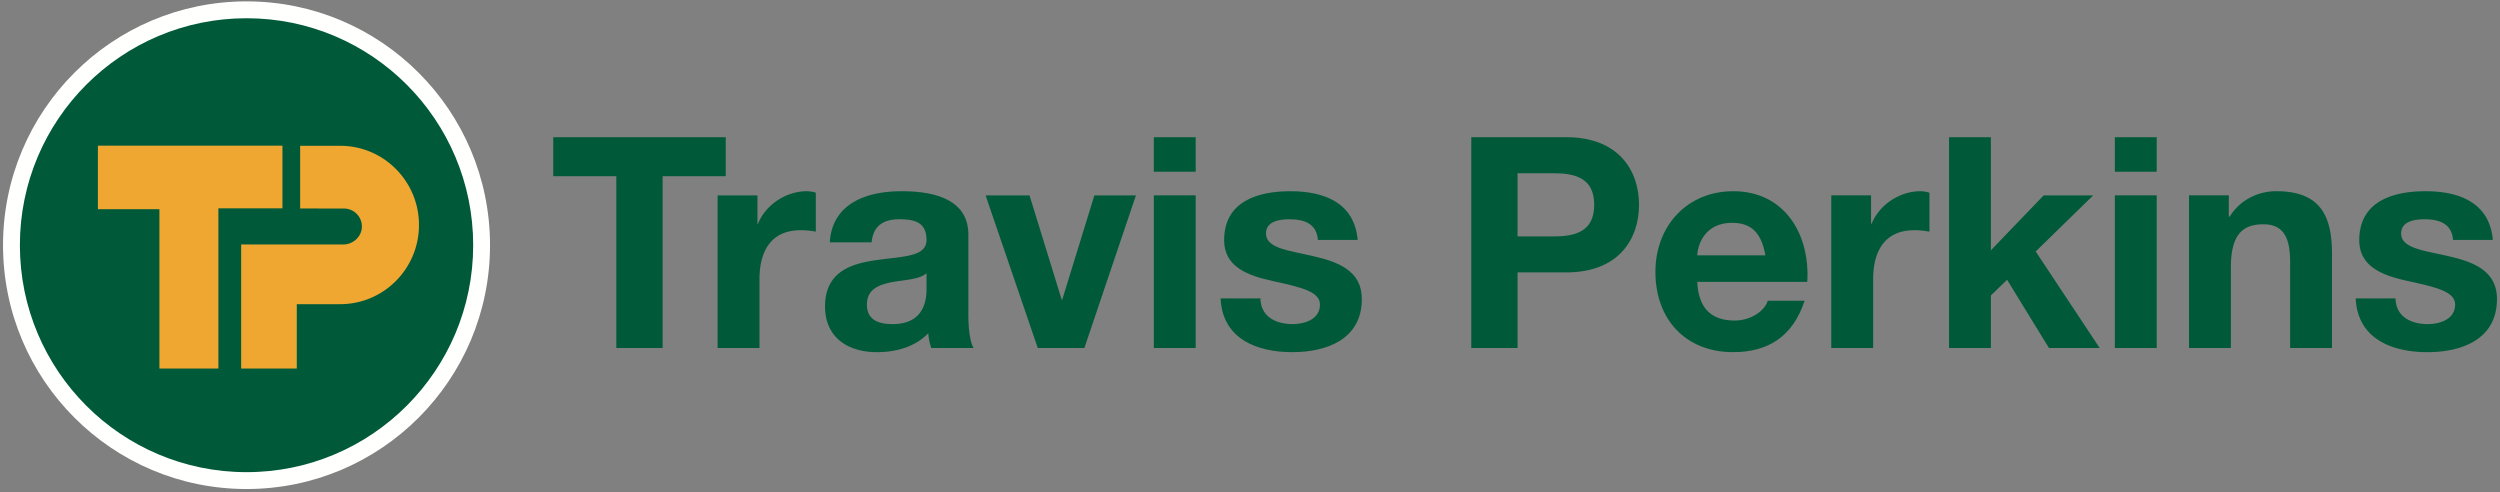
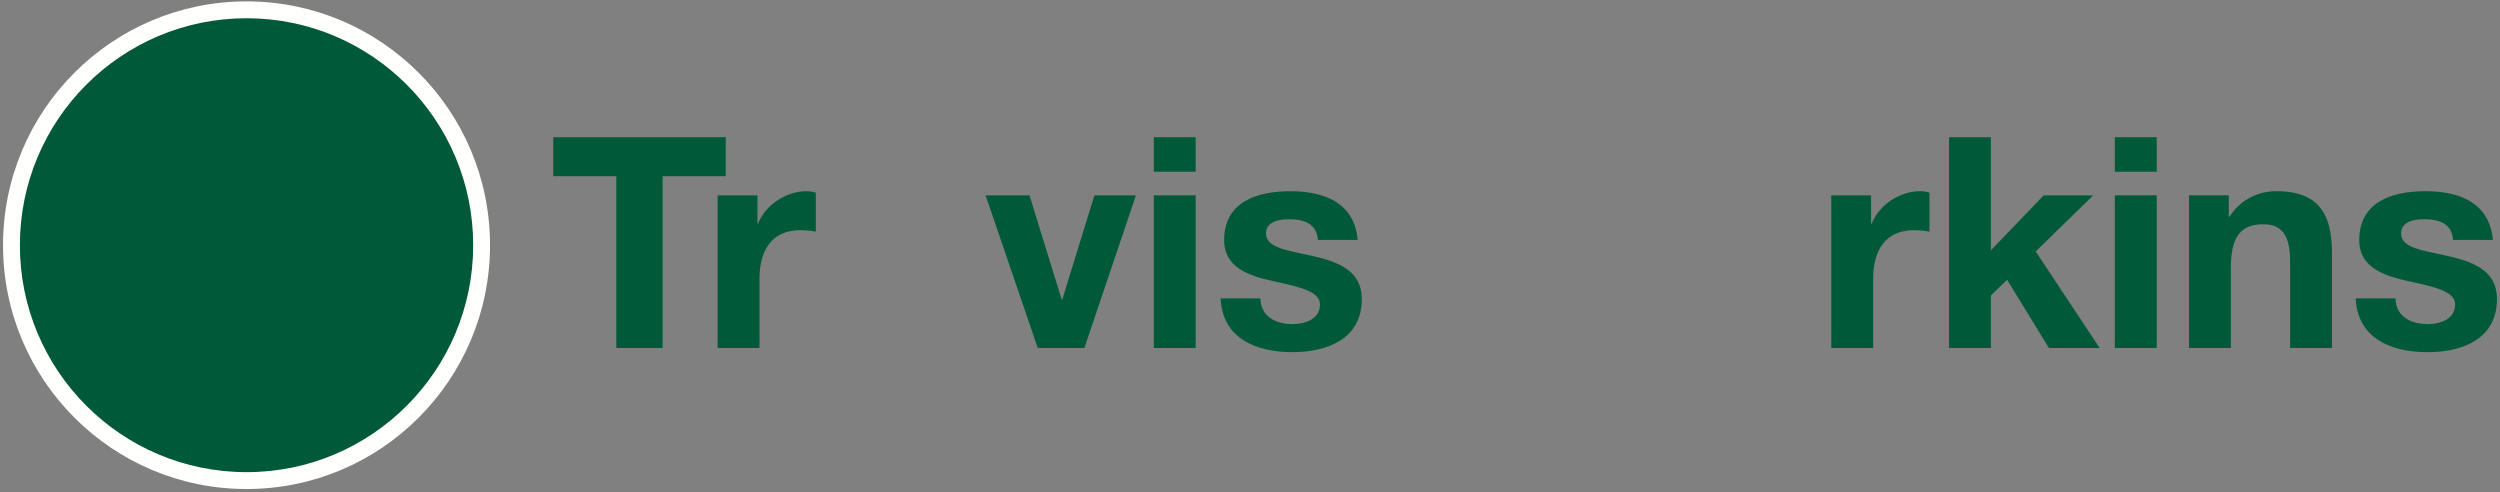
<svg xmlns="http://www.w3.org/2000/svg" width="132" height="26" fill="none">
  <rect width="100%" height="100%" fill="#808080" stroke="none" />
  <path d="M63.132 18.375h-2.21v-8.06h2.21v8.06zM63.132 9.068h-2.21V7.243h2.21v1.825zM32.542 18.375h2.445V9.303h3.331v-2.06h-9.107v2.06h3.331v9.072z" fill="#005A39" />
  <path d="M37.891 18.375h2.21v-3.633c0-1.418.561-2.587 2.18-2.587.265 0 .592.031.794.078v-2.058a1.634 1.634 0 0 0-.483-.079c-1.073 0-2.163.703-2.568 1.716h-.031v-1.496H37.89v8.059z" fill="#005A39" />
-   <path fill-rule="evenodd" clip-rule="evenodd" d="M47.486 11.577c-.84 0-1.385.344-1.463 1.217h-2.21c.124-2.074 1.977-2.698 3.782-2.698 1.604 0 3.534.36 3.534 2.293v4.192c0 .735.078 1.466.28 1.794h-2.24a3.259 3.259 0 0 1-.157-.78c-.7.732-1.728.999-2.709.999-1.526 0-2.74-.765-2.74-2.417 0-1.824 1.37-2.26 2.74-2.447.241-.036.48-.064.708-.09 1.056-.126 1.908-.227 1.908-.97 0-.95-.654-1.093-1.432-1.093zm-.357 5.536c1.727 0 1.79-1.372 1.79-1.856v-.827c-.28.246-.786.316-1.31.389-.177.024-.355.049-.527.08-.685.14-1.308.373-1.308 1.184 0 .827.638 1.03 1.355 1.03z" fill="#005A39" />
  <path d="M59.978 10.316h-2.194l-1.697 5.502h-.031l-1.697-5.502h-2.32l2.756 8.059h2.46l2.723-8.06zM64.448 15.757c.093 2.134 1.914 2.837 3.783 2.837 1.837 0 3.674-.688 3.674-2.808 0-1.495-1.261-1.963-2.553-2.258-.206-.049-.411-.092-.61-.135-1.024-.216-1.897-.4-1.897-1.066 0-.656.732-.75 1.23-.75.794 0 1.448.235 1.51 1.093h2.101c-.17-1.98-1.79-2.574-3.549-2.574-1.727 0-3.503.532-3.503 2.59 0 1.417 1.277 1.87 2.554 2.15 1.588.344 2.506.576 2.506 1.247 0 .779-.81 1.03-1.448 1.03-.871 0-1.681-.39-1.696-1.356h-2.102z" fill="#005A39" />
-   <path fill-rule="evenodd" clip-rule="evenodd" d="M80.128 18.375h-2.445V7.244h5.013c2.77 0 3.845 1.762 3.845 3.57 0 1.808-1.074 3.57-3.845 3.57h-2.568v3.99zm1.899-9.228h-1.9v3.336h1.9c1.136 0 2.148-.25 2.148-1.669 0-1.418-1.012-1.667-2.148-1.667zM95.424 14.883c.155-2.48-1.169-4.787-3.908-4.787-2.444 0-4.11 1.842-4.11 4.257 0 2.493 1.573 4.241 4.11 4.241 1.821 0 3.144-.812 3.767-2.714h-1.946c-.14.5-.856 1.045-1.743 1.045-1.23 0-1.915-.639-1.978-2.042h5.808zm-5.808-1.402c.032-.624.436-1.716 1.838-1.716 1.074 0 1.556.593 1.759 1.716h-3.597z" fill="#005A39" />
  <path d="M98.903 18.375h-2.211v-8.06h2.1v1.497h.032c.405-1.013 1.494-1.716 2.569-1.716.156 0 .342.032.482.08v2.057a4.023 4.023 0 0 0-.794-.078c-1.618 0-2.178 1.17-2.178 2.587v3.633zM102.909 18.375h2.21V15.6l.856-.827 2.21 3.602h2.678l-3.378-5.097 3.036-2.962h-2.615l-2.787 2.9V7.244h-2.21v11.13zM113.875 18.375h-2.211v-8.06h2.211v8.06zM113.875 9.068h-2.211V7.243h2.211v1.825zM115.58 18.375h2.21V14.15c0-1.638.514-2.307 1.713-2.307 1.027 0 1.416.654 1.416 1.979v4.552h2.211v-4.957c0-1.995-.592-3.322-2.942-3.322-.934 0-1.9.438-2.46 1.342h-.047v-1.122h-2.101v8.059zM128.165 18.594c-1.867 0-3.689-.703-3.782-2.837h2.102c.015.966.824 1.356 1.696 1.356.638 0 1.448-.251 1.448-1.03 0-.67-.918-.903-2.506-1.248-1.276-.28-2.554-.732-2.554-2.15 0-2.057 1.775-2.589 3.503-2.589 1.76 0 3.378.594 3.55 2.574h-2.102c-.062-.858-.716-1.093-1.51-1.093-.498 0-1.23.094-1.23.75 0 .665.873.85 1.897 1.066.199.043.405.086.61.135 1.292.294 2.553.763 2.553 2.258 0 2.12-1.837 2.808-3.675 2.808z" fill="#005A39" />
  <path fill-rule="evenodd" clip-rule="evenodd" d="M.16 12.947C.16 5.836 5.916.073 13.017.073c7.1 0 12.856 5.763 12.856 12.874 0 7.11-5.756 12.873-12.856 12.873S.16 20.057.16 12.947z" fill="#FFFFFE" />
  <path fill-rule="evenodd" clip-rule="evenodd" d="M1.05 12.947c0 6.618 5.357 11.983 11.967 11.983s11.967-5.365 11.967-11.983c0-6.619-5.358-11.984-11.967-11.984C6.407.963 1.05 6.328 1.05 12.947z" fill="#005A39" />
-   <path fill-rule="evenodd" clip-rule="evenodd" d="M15.848 11.007V7.698h2.114c2.297 0 4.16 1.872 4.16 4.18 0 2.31-1.863 4.182-4.16 4.182H15.67v3.398h-2.937v-6.55h5.394c.522 0 .981-.423.981-.947a.947.947 0 0 0-.945-.95l-2.315-.004zM5.168 7.692h9.745V11h-3.382v8.458H8.417v-8.412H5.169V7.692z" fill="#EFA731" />
</svg>